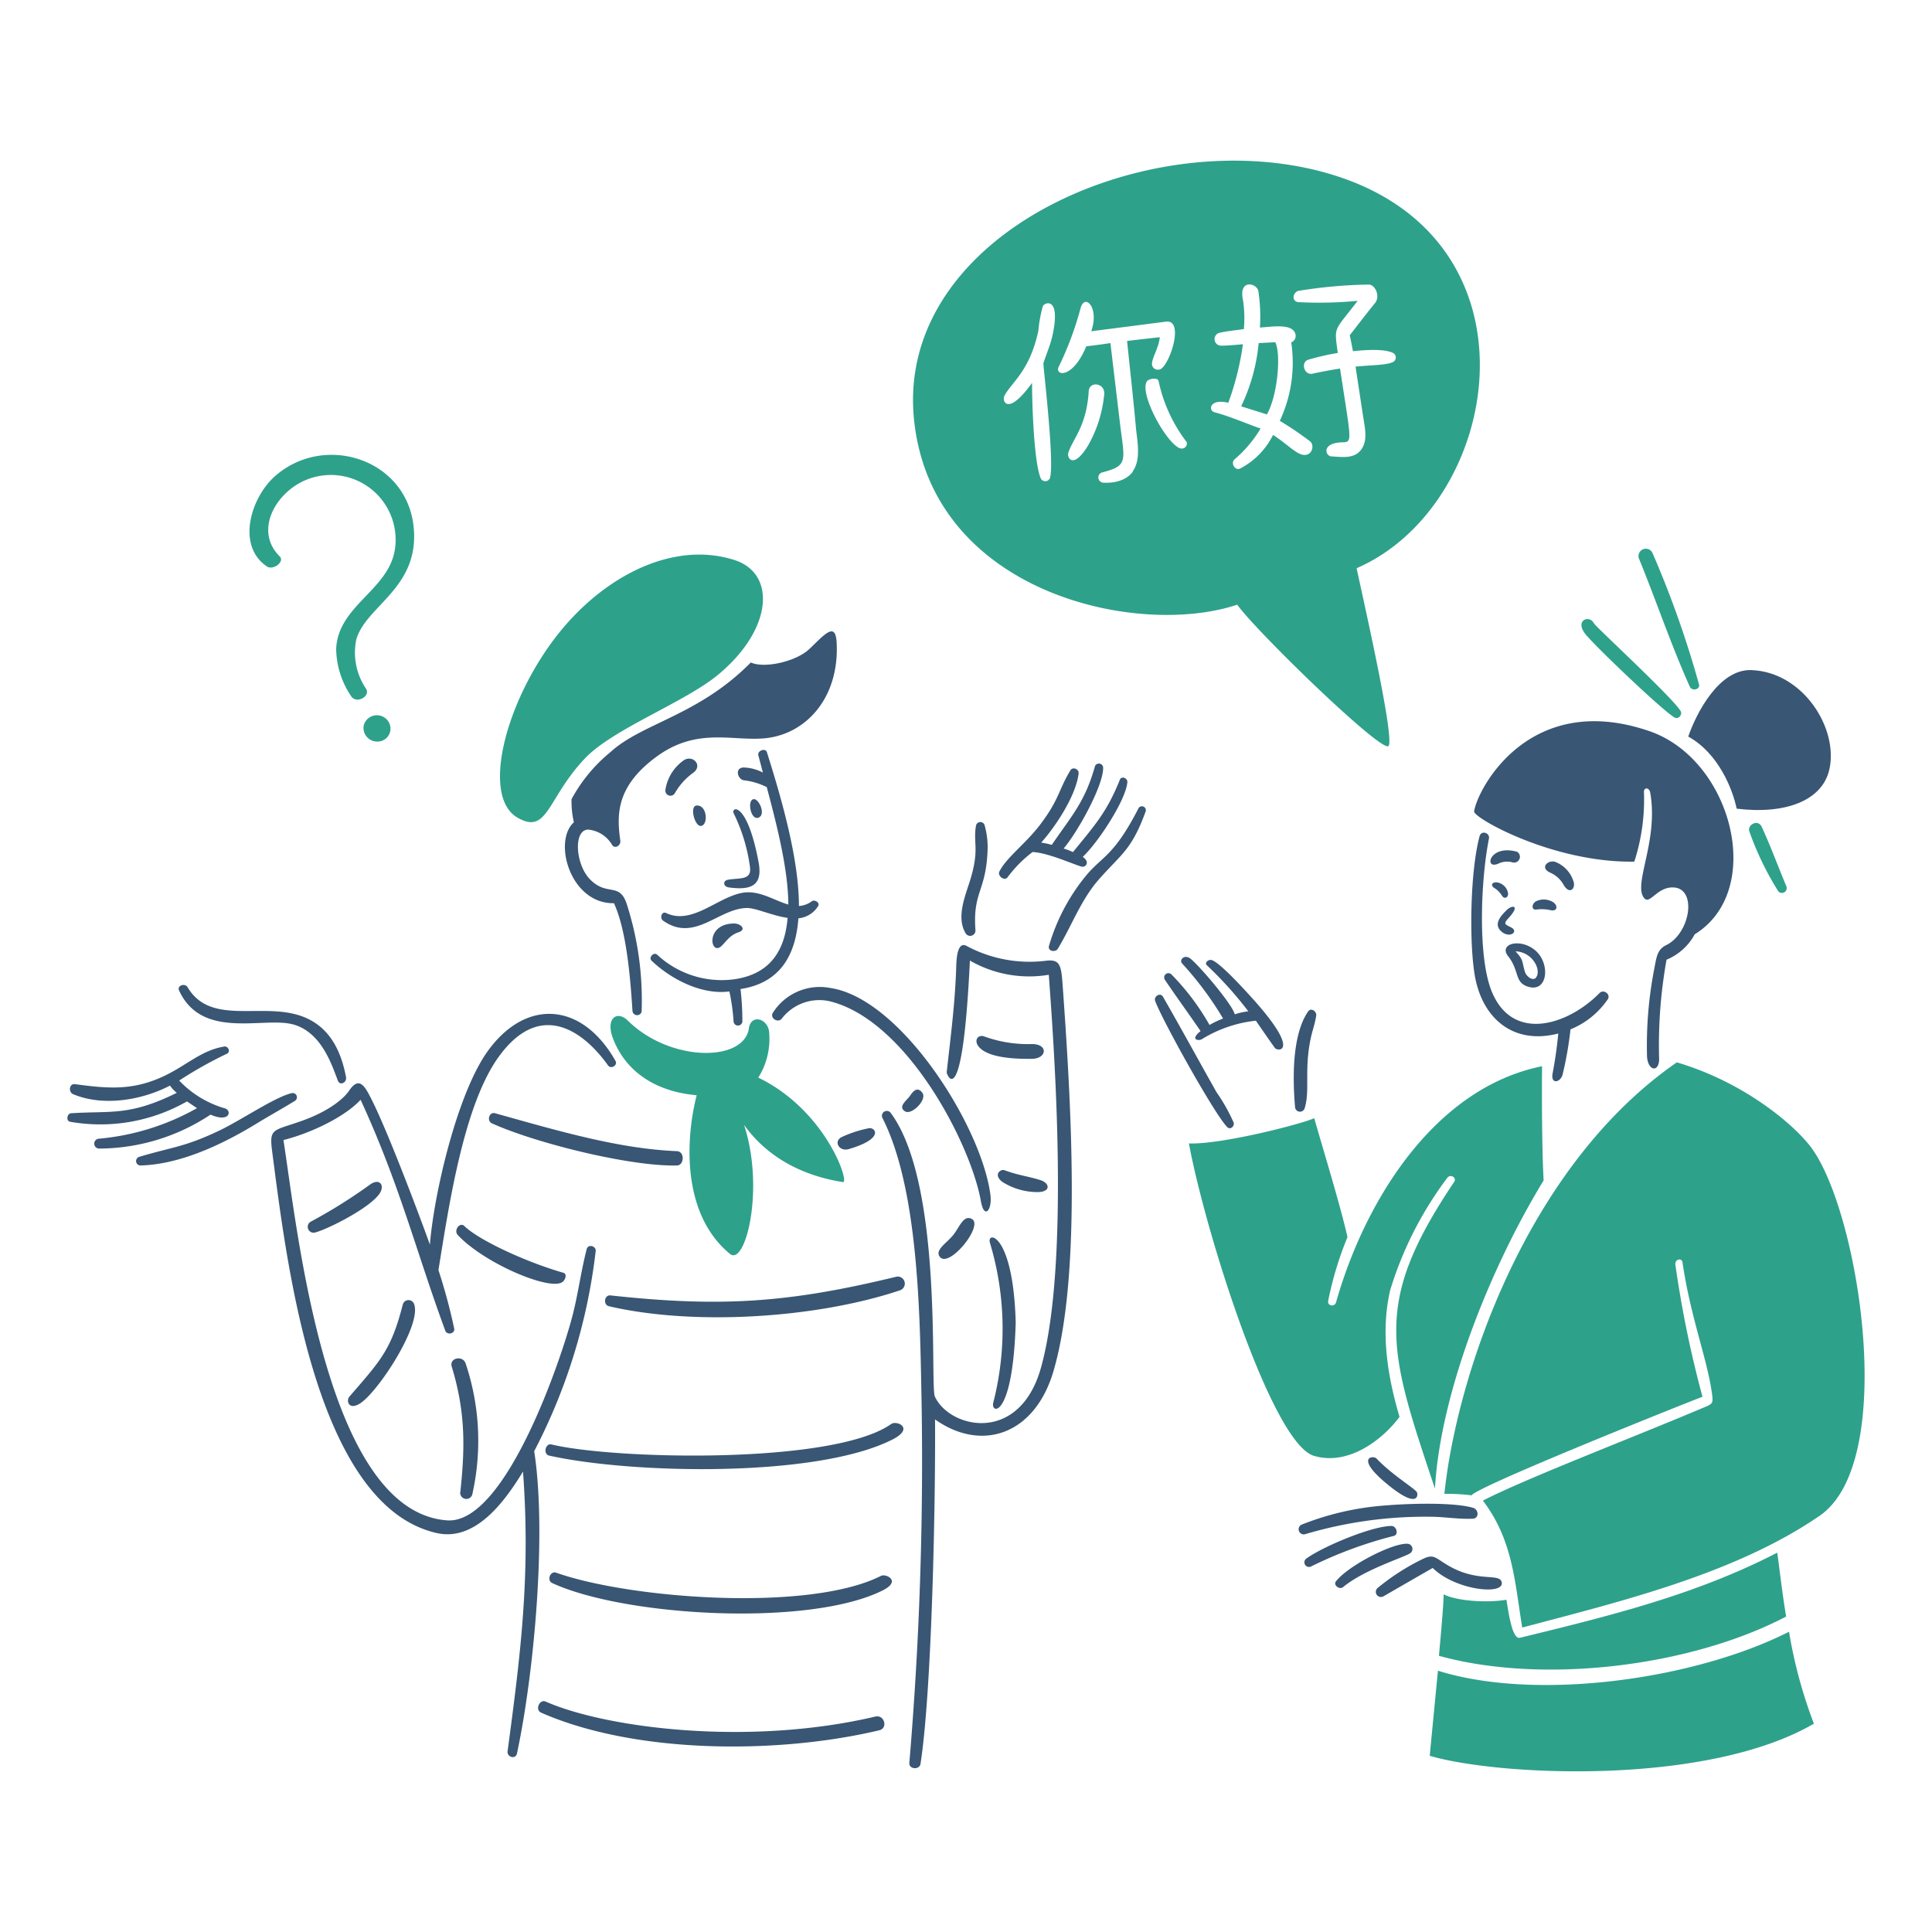
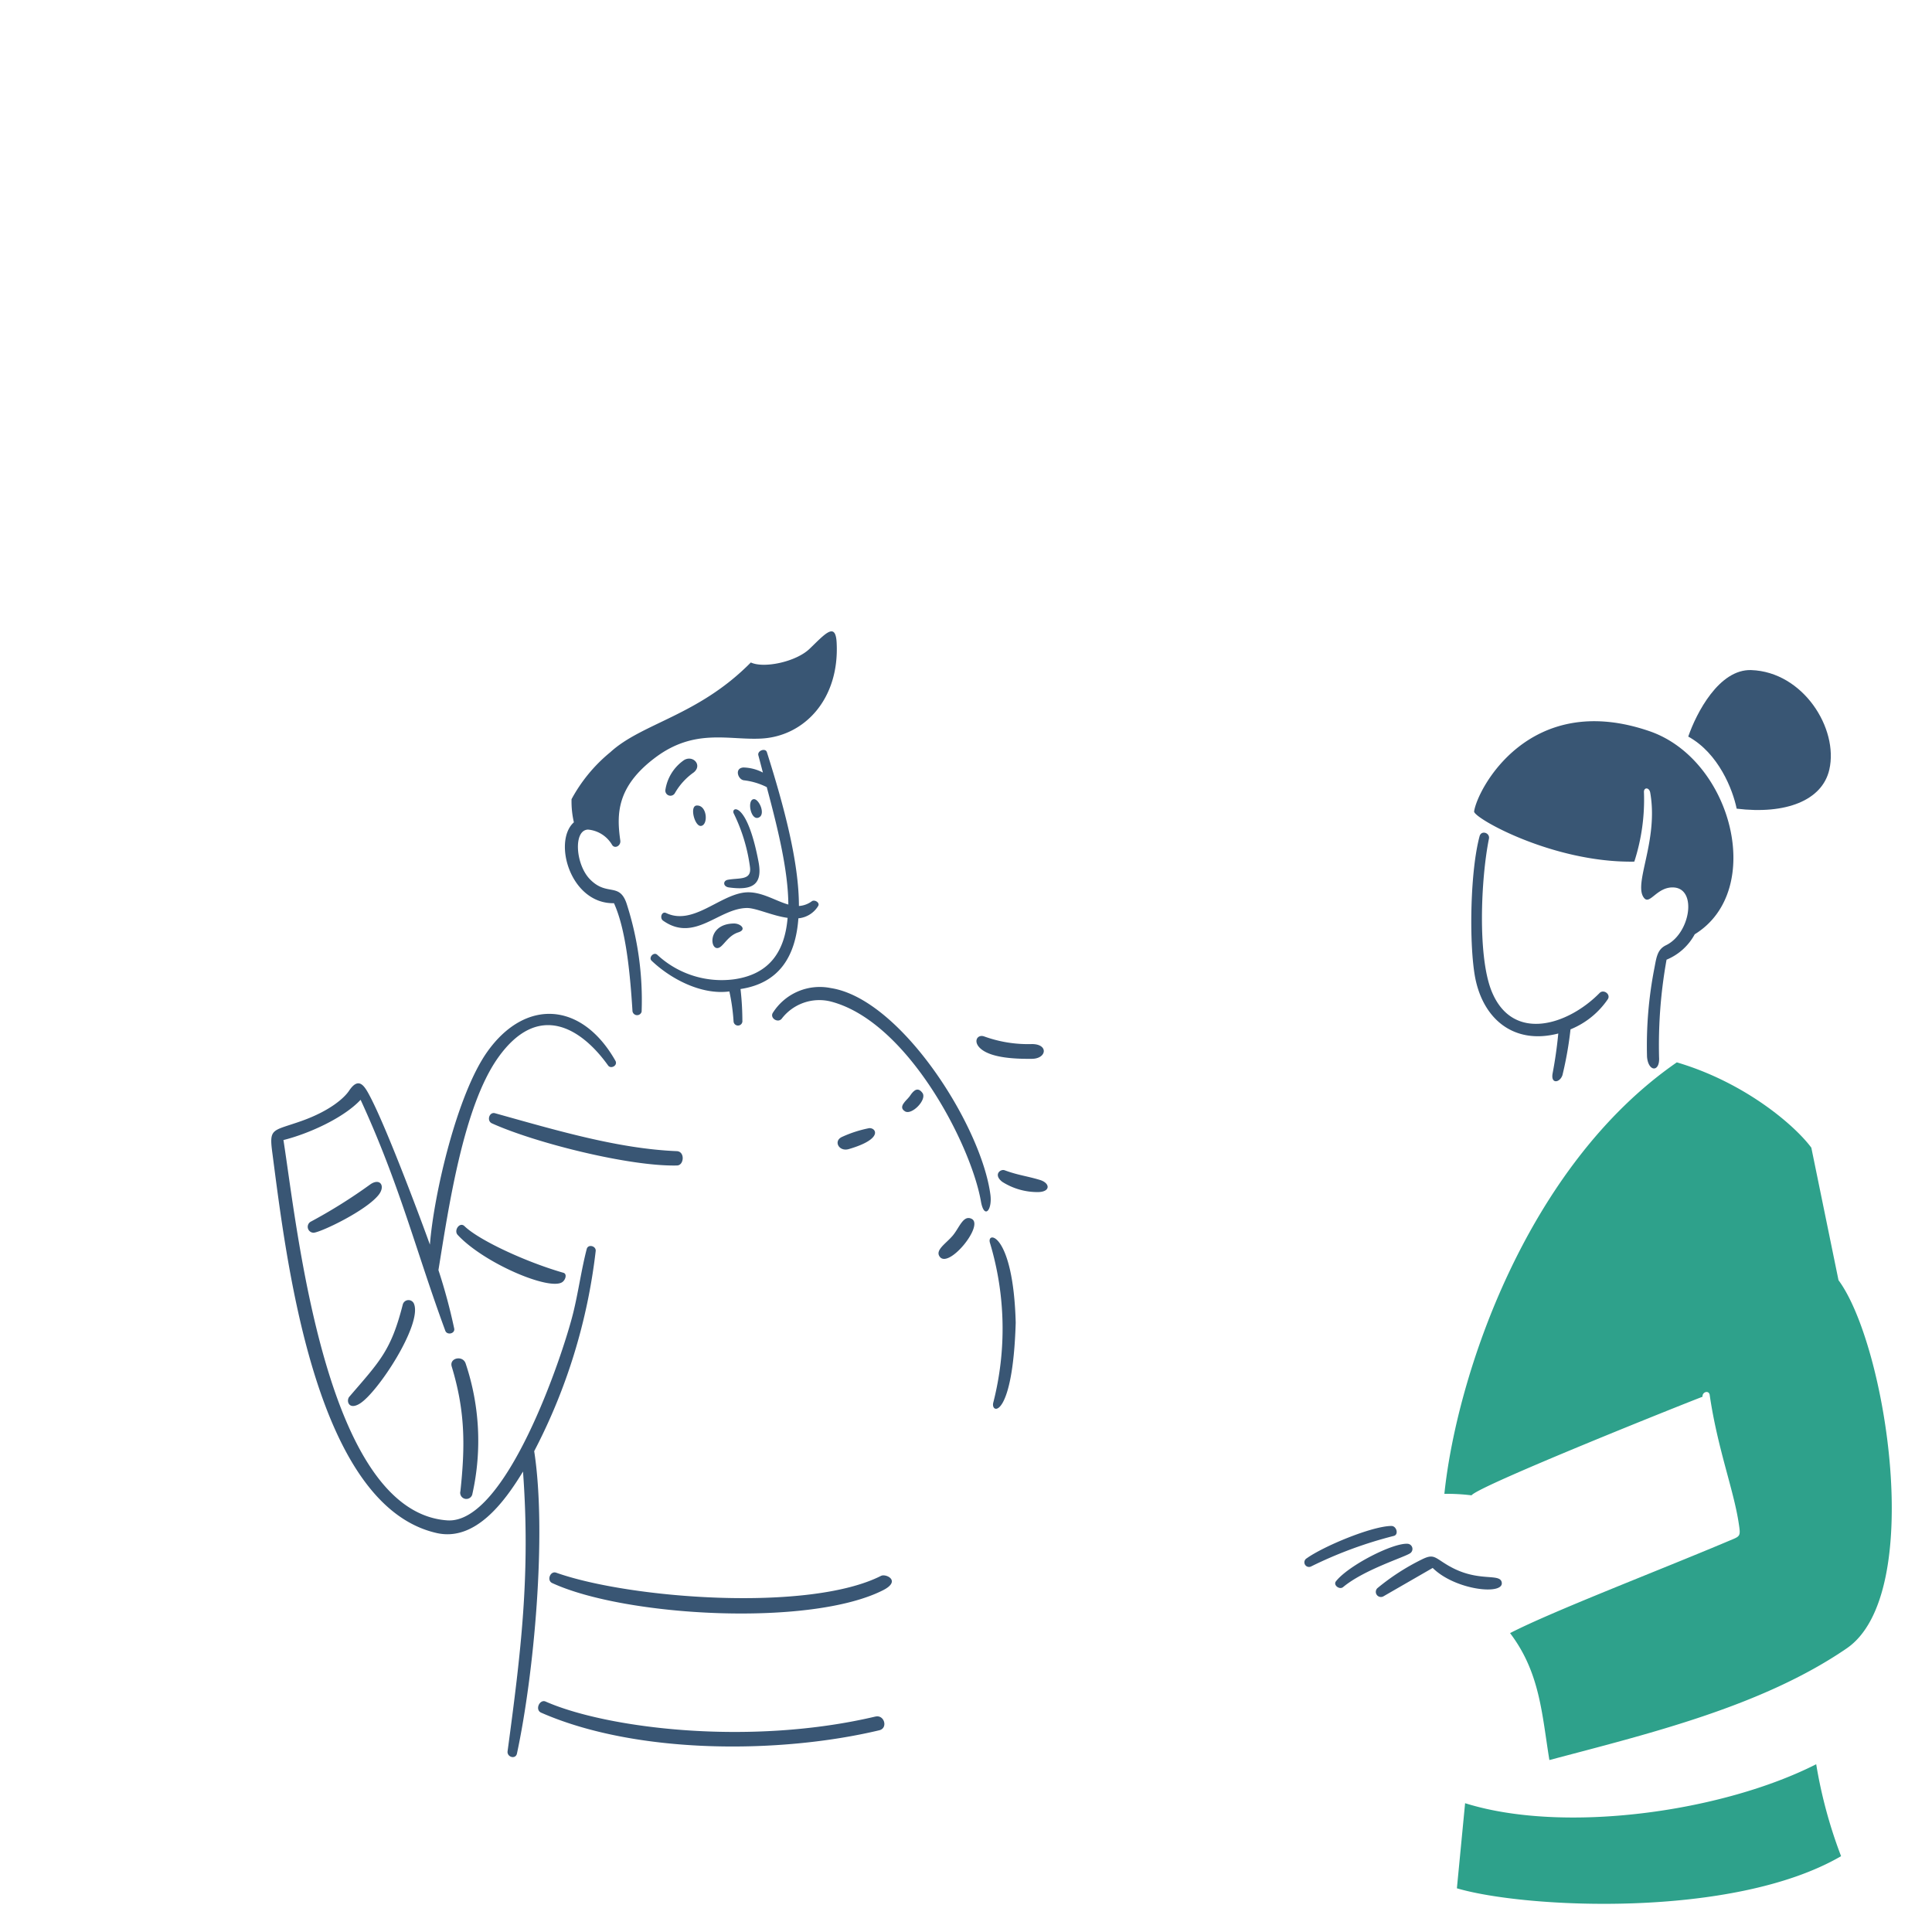
<svg xmlns="http://www.w3.org/2000/svg" viewBox="-0.5 -0.5 48 48" height="480" width="480">
  <desc>Translate 1 Streamline Illustration: https://streamlinehq.com</desc>
  <path d="M16.497 18.383a1.1 1.1 0 0 0-.466.744.127.127 0 0 0 .233.084 1.6 1.6 0 0 1 .472-.521c.22-.18-.017-.437-.239-.307m1.086 2.975c-.127.023-.122.17.027.19.563.077.846-.052.736-.634-.29-1.537-.699-1.37-.616-1.203a4.3 4.3 0 0 1 .403 1.33c.046.339-.267.264-.55.317m-.174 1.659c.104-.085.216-.284.434-.353s.062-.22-.107-.22c-.717.008-.593.79-.327.573m-.493-2.997c.184-.024.155-.507-.094-.507-.204-.013-.065.526.094.507m1.426-.205c.196-.07.014-.476-.117-.46-.17.02-.075.53.117.46m-9.434 9.37c.176-.224.03-.43-.214-.255a13 13 0 0 1-1.482.927.147.147 0 0 0 .081.27c.191-.016 1.308-.55 1.615-.942M21.25 42.147c-3.153.743-6.698.287-8.193-.372-.15-.067-.274.205-.112.276 2.38 1.044 5.941 1.024 8.401.437.221-.052.127-.393-.096-.34m.142-3.498c-1.786.908-6.245.572-8.074-.077-.147-.052-.24.192-.1.257 1.816.838 6.413 1.095 8.22.179.462-.234.07-.418-.046-.358" fill="#395674" />
  <path d="M12.771 35.556A14.3 14.3 0 0 0 14.3 30.58c.012-.124-.188-.179-.223-.049-.136.525-.207 1.066-.337 1.592-.266 1.073-1.673 5.253-3.13 5.15-3.024-.214-3.722-7.248-4.068-9.449.616-.153 1.49-.543 1.917-1 .974 2.112 1.377 3.763 2.104 5.737.044.12.249.074.221-.056a14 14 0 0 0-.391-1.45c.251-1.543.614-4.053 1.48-5.275 1.01-1.424 2.084-.721 2.736.193.068.094.248 0 .18-.12-.838-1.475-2.243-1.548-3.184-.22-.753 1.063-1.327 3.544-1.424 4.79-.154-.434-1.038-2.82-1.479-3.666-.143-.275-.284-.525-.53-.157-.112.168-.459.494-1.18.75s-.808.168-.728.775c.35 2.673 1.053 8.773 4.082 9.462.96.219 1.688-.77 2.148-1.527.188 2.555-.053 4.493-.383 6.948-.02.148.2.212.233.057.421-1.961.746-5.454.428-7.51" fill="#395674" />
  <path d="M8.436 34.374c.447-.272 1.557-1.968 1.35-2.48a.147.147 0 0 0-.28.02c-.29 1.14-.565 1.402-1.331 2.292-.077.103-.007.332.261.168m16.682-8.934a3.2 3.2 0 0 1-1.166-.19c-.168-.06-.287.127-.09.302.274.242.905.258 1.278.254s.415-.379-.022-.366m-8.804 2.66c-1.448-.06-2.954-.506-4.515-.942-.145-.04-.212.188-.08.25 1.072.487 3.435 1.078 4.603 1.048.175-.005.2-.348-.008-.356m6.86 2.094c-.169.203-.455.367-.323.533.23.291 1.103-.786.79-.945-.208-.105-.302.213-.467.412m2.162-1.379c-.313-.095-.544-.117-.876-.24-.105-.038-.289.11-.058.288a1.63 1.63 0 0 0 .875.254c.329.001.32-.222.059-.302m-.601 3.548c-.06-2.24-.732-2.289-.64-1.985a7.4 7.4 0 0 1 .081 3.976c-.062.285.488.392.559-1.991m-4.595-8.315a1.38 1.38 0 0 0-1.442.62c-.073.132.135.258.226.138a1.175 1.175 0 0 1 1.234-.419c1.9.508 3.468 3.556 3.713 4.962.08.454.286.22.235-.169-.226-1.712-2.225-4.866-3.967-5.132M11.24 36.599a6.04 6.04 0 0 0-.17-3.22c-.068-.216-.413-.145-.347.073.335 1.104.337 1.963.216 3.095a.153.153 0 1 0 .3.052Zm2.228-5.244c.083-.055.127-.205.03-.233-.95-.273-2.107-.816-2.458-1.159-.118-.114-.273.106-.169.218.65.7 2.273 1.39 2.597 1.174m6.95-3.608c-.22.102-.074.373.169.302.874-.254.675-.536.506-.52a3 3 0 0 0-.675.218" fill="#395674" />
  <path d="M22.094 26.745c-.07.095-.297.256-.106.368.167.098.549-.294.431-.458-.145-.203-.269.013-.325.09" fill="#395674" />
-   <path d="M25.48 23.37a3.3 3.3 0 0 1-1.964-.368c-.204-.11-.25.216-.258.493-.027.91-.137 1.743-.238 2.646 0 .058.393 1.081.577-2.776a2.95 2.95 0 0 0 1.96.353c.117 1.625.538 7.113-.191 9.75-.535 1.933-2.285 1.52-2.643.721-.115-.378.207-5.272-1.088-7.032a.121.121 0 0 0-.205.13c.915 1.815.927 5.063.967 7.088a89 89 0 0 1-.305 8.926c-.013.156.253.18.278.02.282-1.815.375-6.494.361-8.556 1.155.82 2.477.384 2.942-1.199.713-2.423.423-6.857.23-9.564-.037-.52-.061-.677-.422-.632" fill="#395674" />
-   <path d="M21.768 31.22c-2.678.65-4.356.763-7.101.464-.154-.016-.188.233-.038.269 2.115.493 5.166.297 7.225-.394a.175.175 0 0 0-.086-.339m-.128 3.66c-1.434 1.013-6.89.881-8.438.507-.154-.037-.215.242-.058.277 2.025.453 6.63.561 8.524-.397.573-.29.1-.487-.028-.386M5.098 27.04a2.53 2.53 0 0 1-1.146-.694 10 10 0 0 1 1.181-.664c.105-.043.04-.198-.062-.181-.552.09-.905.442-1.446.709-.797.392-1.422.339-2.26.226-.149-.02-.17.197-.049.248.74.312 1.7.155 2.408-.213a.8.8 0 0 0 .169.18c-1.181.583-1.629.443-2.62.507-.109 0-.14.193-.03.212a4.34 4.34 0 0 0 2.903-.506l.248.168a6.05 6.05 0 0 1-2.452.76.123.123 0 0 0 .022.244 5.03 5.03 0 0 0 2.766-.843c.474.205.534-.089.368-.153m1.65-.381c-.42.096-1.259.674-1.812.936-.861.408-1.152.4-1.98.647a.11.11 0 0 0 .027.214c1-.024 2.055-.53 2.9-1.046.312-.191.634-.368.945-.56a.105.105 0 0 0-.08-.191m.031-1.709c.697.192.953.971 1.115 1.398.052.137.227.046.203-.084-.165-.893-.59-1.389-1.25-1.563-.963-.255-2.143.248-2.687-.675-.064-.108-.267-.042-.212.08.568 1.242 2.107.646 2.83.845m17.754-3.654a3.1 3.1 0 0 1 .621-.628c.414.015 1.152.37 1.248.365s.168-.13 0-.245c.38-.358 1.07-1.405 1.108-1.856.009-.102-.146-.16-.184-.066-.321.796-.597 1.104-1.167 1.802a2 2 0 0 0-.233-.088c.337-.39.999-1.573.982-2.015a.106.106 0 0 0-.201-.035c-.252.9-.584 1.237-1.075 1.96a2 2 0 0 0-.263-.057c.37-.413.87-1.18.93-1.721.011-.105-.146-.17-.203-.076-.303.5-.273.718-.752 1.35-.352.466-.84.818-1.013 1.165-.055.112.128.246.202.145m3.258-1.723c-.617 1.202-.897 1.188-1.307 1.68A4.9 4.9 0 0 0 25.562 23c-.04.133.159.17.22.07.35-.577.57-1.211 1.025-1.728.554-.627.81-.727 1.158-1.687a.098.098 0 0 0-.176-.08m-4.054 3.037c-.07-.955.255-.951.3-1.96a2 2 0 0 0-.076-.661.111.111 0 0 0-.211.023c-.075.432.095.588-.15 1.37-.122.387-.338.902-.114 1.292a.132.132 0 0 0 .251-.064m14.607-1.138c.157.28.32.09.246-.09a.76.76 0 0 0-.459-.475c-.18-.044-.378.152-.114.272a.7.7 0 0 1 .327.293m-1.372 1.784c.282.357.154.64.478.751.504.173.577-.552.211-.883s-.94-.187-.689.132m.694.527c-.072.098-.241-.016-.279-.144-.079-.267-.028-.285-.233-.506.424.017.65.461.512.65m-.009-1.889c-.106.07-.11.22.02.201a1 1 0 0 1 .373.022c.17.012.139-.141.04-.204a.44.44 0 0 0-.433-.019m-.467-1.235c-.695-.191-.83.467-.454.292a.5.5 0 0 1 .347-.027.144.144 0 0 0 .107-.265m-.231.987a.33.33 0 0 0-.25-.223c-.121-.024-.195.065-.08.137a.6.6 0 0 1 .191.194c.06.099.187.039.139-.108m-.144 1.004c.209.167.425-.013.23-.111-.17-.085-.195-.088-.05-.247.28-.308.077-.317-.059-.184s-.352.356-.121.542m-7.085 3.99c-.447-.792-.882-1.592-1.335-2.38-.064-.111-.235-.01-.193.107.17.467 1.482 2.831 1.793 3.135.077.076.183-.027.157-.113a4.5 4.5 0 0 0-.422-.75m-.13-3.29c-.072-.018-.18.067-.116.128a9.5 9.5 0 0 1 1.033 1.148 1.5 1.5 0 0 0-.338.074c-.059-.253-.907-1.241-1.108-1.389-.15-.109-.284.044-.195.13a8.3 8.3 0 0 1 1.013 1.363 2.4 2.4 0 0 0-.337.16 6 6 0 0 0-.95-1.26.106.106 0 0 0-.16.136c.29.43.593.844.888 1.276-.273.218-.05.246.024.206a3.2 3.2 0 0 1 1.35-.464q.235.343.47.675c.07.1.677.128-.582-1.257-.134-.148-.788-.875-.992-.926m2.318 3.675c.133-.44-.016-.935.146-1.717.04-.195.112-.383.139-.58.014-.102-.13-.203-.201-.1-.405.587-.385 1.687-.324 2.382a.122.122 0 0 0 .24.015m3.115 10.157c.351 0 .707.065 1.057.049.17-.008.15-.23.012-.27-.488-.145-1.63-.106-2.158-.061a7 7 0 0 0-2.106.479.127.127 0 0 0 .084.238 10.5 10.5 0 0 1 3.111-.435m-1.048-.795c.775.632.752.233.717.182-.067-.101-.625-.435-.999-.832-.084-.088-.562-.038.282.65" fill="#395674" />
  <path d="M34.07 37.412c-.49.004-1.689.506-2.104.803a.115.115 0 1 0 .112.201 10.4 10.4 0 0 1 2.052-.757c.127-.033.067-.247-.06-.247m1.445 1.003c-.374-.213-.38-.326-.692-.17a5.6 5.6 0 0 0-1.1.711.127.127 0 0 0 .145.206l1.227-.707c.564.56 1.8.688 1.713.349-.057-.224-.588.011-1.293-.39m-1.031-.558c-.358-.04-1.492.543-1.794.933-.072.094.092.217.18.141.524-.437 1.544-.747 1.671-.844a.129.129 0 0 0-.057-.23M14.754 21.94c.287.631.397 1.664.46 2.683a.116.116 0 0 0 .227.012 7.8 7.8 0 0 0-.378-2.7c-.184-.519-.49-.158-.91-.594-.355-.368-.413-1.22-.043-1.23a.77.77 0 0 1 .596.378c.066.11.224.025.205-.107-.09-.64-.104-1.333.876-2.065s1.82-.423 2.632-.468c1.067-.058 1.942-.982 1.867-2.386-.028-.525-.293-.207-.675.159-.337.321-1.13.49-1.457.337-1.301 1.321-2.7 1.504-3.489 2.228a3.9 3.9 0 0 0-.965 1.168 2.3 2.3 0 0 0 .058.575c-.528.47-.09 2.029.996 2.01" fill="#395674" />
  <path d="M19.336 22.315a.64.64 0 0 0 .491-.306c.051-.083-.09-.168-.158-.117a.6.6 0 0 1-.32.117c0-1.088-.367-2.467-.796-3.822-.034-.108-.231-.043-.214.07l.115.437a1.1 1.1 0 0 0-.485-.126c-.228.017-.135.3.012.318a1.7 1.7 0 0 1 .569.17c.27 1.012.531 2.06.536 2.917-.337-.094-.702-.35-1.104-.297-.63.085-1.276.82-1.932.508-.11-.053-.168.126-.075.19.782.551 1.378-.305 2.08-.315.226-.003.633.194 1.013.245-.068.812-.431 1.407-1.35 1.529a2.35 2.35 0 0 1-1.89-.613c-.086-.078-.222.07-.139.149.484.461 1.247.855 1.932.763a5 5 0 0 1 .104.74.11.11 0 1 0 .219-.017 7 7 0 0 0-.046-.783c.967-.147 1.369-.817 1.438-1.757m19.905 1.856c-.782.797-2.162 1.243-2.683-.047-.348-.863-.268-2.778-.066-3.785.03-.149-.19-.22-.232-.064-.228.843-.262 2.551-.127 3.415.171 1.1.955 1.78 2.082 1.487q-.047.496-.14.986c-.054.28.182.238.244.047a9 9 0 0 0 .2-1.136 2.06 2.06 0 0 0 .926-.748c.08-.121-.102-.258-.204-.155" fill="#395674" />
  <path d="M40.484 17.667c-2.997-1.033-4.284 1.45-4.36 1.993-.021.157 1.953 1.28 3.98 1.247a5 5 0 0 0 .24-1.715c-.013-.137.13-.138.155 0 .214 1.21-.439 2.282-.149 2.622.145.17.323-.294.74-.265.58.042.402 1.147-.2 1.436-.202.098-.233.274-.282.542a10 10 0 0 0-.188 2.23c.032.38.324.386.299.01a12 12 0 0 1 .186-2.424 1.4 1.4 0 0 0 .7-.631c1.764-1.084.929-4.338-1.121-5.045" fill="#395674" />
  <path d="M43.01 16.148c-.8-.027-1.363 1.065-1.566 1.652.756.416 1.107 1.322 1.203 1.791 1.215.149 2.126-.201 2.302-.97.234-1.02-.65-2.428-1.94-2.473" fill="#395674" />
-   <path d="M44.502 28.014c-.408-.552-1.647-1.62-3.342-2.12-3.736 2.585-5.467 7.773-5.775 10.72a5 5 0 0 1 .675.037c.17-.236 5.379-2.315 5.738-2.449a27 27 0 0 1-.675-3.292c-.008-.13.17-.169.18-.036.193 1.313.588 2.33.716 3.153.058.37.052.34-.255.47-1.762.744-4.387 1.75-5.422 2.285.745.982.79 2.008.977 3.154 2.454-.652 5.275-1.328 7.387-2.775 1.965-1.346.982-7.544-.204-9.147m-9.277 12.994-.204 2.114c1.679.497 6.86.763 9.545-.798a11.7 11.7 0 0 1-.618-2.284c-2.339 1.186-6.267 1.738-8.723.968" fill="#2ea18b" />
-   <path d="M43.876 39.663c-.11-.665-.17-1.243-.221-1.588-2.025 1.05-4.192 1.578-6.392 2.115-.208.05-.293-.724-.338-.945-.493.086-1.252.027-1.558-.135 0 .203-.05.795-.117 1.528 2.58.715 6.243.272 8.626-.975m-9.839-8.103a9 9 0 0 1 1.423-2.8c.082-.1.239 0 .168.104-2.039 3.038-1.638 4.151-.477 7.62.135-2.42 1.407-5.543 2.7-7.656-.039-.692-.047-1.94-.039-2.838-2.7.546-4.42 3.393-5.118 5.866-.034.12-.22.092-.196-.034a8.5 8.5 0 0 1 .48-1.586c-.17-.768-.688-2.458-.826-2.955-.32.148-2.324.66-3.114.627.407 2.194 2.063 7.458 3.109 7.763.886.259 1.739-.446 2.124-.97-.285-.963-.481-2.063-.234-3.14M6.32 11.342c-.583.522-.954 1.71-.191 2.23.157.108.453-.118.32-.249-.503-.497-.286-1.201.23-1.64a1.609 1.609 0 0 1 2.636 1.44c-.137 1.035-1.416 1.41-1.463 2.499a2.15 2.15 0 0 0 .376 1.181c.13.191.49-.003.363-.197a1.6 1.6 0 0 1-.24-1.214c.238-.843 1.569-1.277 1.428-2.78-.16-1.714-2.23-2.372-3.46-1.27m2.216 6.189a.34.34 0 0 0 .368.392.32.32 0 0 0 .296-.361.338.338 0 0 0-.664-.031m9.21-4.118c-1.594-.51-3.428.484-4.59 2.12s-1.658 3.78-.8 4.28c.756.44.736-.476 1.673-1.466.703-.743 2.49-1.397 3.321-2.09 1.35-1.123 1.443-2.51.396-2.844m.594 12.86a1.8 1.8 0 0 0 .273-1.084c0-.38-.452-.517-.506-.14-.122.843-1.958.845-3.008-.193-.262-.259-.567-.064-.364.457.276.713.935 1.297 2.075 1.398-.261 1.012-.406 2.929.827 3.942.38.312.871-1.602.35-3.206.442.622 1.208 1.225 2.457 1.422.174.028-.421-1.783-2.104-2.596m23.145-9.711c.052.115.262.073.227-.06a25 25 0 0 0-1.152-3.256.182.182 0 1 0-.337.138c.432 1.056.795 2.14 1.262 3.178m2.198 5.084a.12.12 0 0 0 .199-.128c-.206-.49-.388-.99-.61-1.473-.094-.204-.354-.054-.313.1a7.5 7.5 0 0 0 .724 1.501m-2.571-4.316c.09.045.191-.075.146-.159-.17-.312-2.113-2.098-2.157-2.186-.11-.219-.49-.076-.206.275.246.306 1.958 1.939 2.217 2.07m-9.928-9.328-.412.022a4.6 4.6 0 0 1-.435 1.571l.641.201c.28-.511.348-1.532.206-1.794" fill="#2ea18b" />
-   <path d="M33.998 18.033c.155-.19-.6-3.508-.793-4.416 3.583-1.553 4.742-8.076-.521-9.751-4.503-1.434-10.935 1.392-10.477 6.04.426 4.32 5.539 5.451 8.031 4.617.506.699 3.606 3.7 3.76 3.51M33.507 6.57c.16 0 .292.292.154.461-.215.263-.419.533-.628.799q.045.197.08.395c.26-.025.78-.074 1.012.052a.13.13 0 0 1 .027.182c-.087.118-.584.108-.974.15l.188 1.236c.04.263.125.59-.047.825s-.476.184-.737.169c-.152 0-.268-.337.271-.35.257-.005.215-.023-.06-1.832q-.345.053-.688.128c-.202.044-.3-.288-.1-.348a6 6 0 0 1 .732-.168c-.093-.684-.1-.515.493-1.295a10 10 0 0 1-1.486.032c-.16-.036-.12-.23.004-.278a12 12 0 0 1 1.759-.158M25.65 7.83c-.052.238-.152.462-.227.694-.01.057.27 2.362.17 2.825a.125.125 0 0 1-.24.027c-.169-.423-.212-1.87-.212-2.363-.607.844-.753.449-.687.322.185-.35.625-.604.844-1.616a3.3 3.3 0 0 1 .11-.608c.025-.09.457-.28.242.719m.393 2.918c.11-.35.452-.648.506-1.53.016-.264.445-.208.38.122a3.15 3.15 0 0 1-.387 1.212c-.37.623-.541.329-.5.196m.867.744a.13.13 0 0 1-.025-.255c.673-.177.552-.273.43-1.316l-.226-1.897q-.299.045-.6.08c-.347.843-.82.732-.674.487a8 8 0 0 0 .532-1.433c.104-.38.472-.024.266.572l1.872-.241c.423-.03.106.987-.127 1.167a.15.15 0 0 1-.21-.031c-.103-.14.132-.41.168-.747q-.404.044-.813.093c.073.716.155 1.43.219 2.147.03.327.132.778-.068 1.076 0 .023-.185.327-.744.298m1.895-.857c-.36-.169-1.002-1.372-.81-1.66.045-.068.271-.105.29-.01a3.8 3.8 0 0 0 .698 1.518.125.125 0 0 1-.178.147Zm1.363.282a3.1 3.1 0 0 0 .652-.77c-.269-.091-.8-.317-1.14-.403-.168-.043-.133-.348.338-.238a7 7 0 0 0 .363-1.452c-.184.012-.368.036-.552.034a.163.163 0 0 1-.042-.317c.203-.047.412-.064.618-.096a3 3 0 0 0-.022-.718c-.118-.541.35-.42.381-.226a4.2 4.2 0 0 1 .039.907c.327-.022.834-.11.886.18a.17.17 0 0 1-.108.188 3.4 3.4 0 0 1-.284 1.95 8 8 0 0 1 .748.506c.146.11.031.46-.279.3-.168-.087-.367-.285-.637-.456a1.88 1.88 0 0 1-.812.832c-.128.068-.246-.127-.148-.221Z" fill="#2ea18b" />
+   <path d="M44.502 28.014c-.408-.552-1.647-1.62-3.342-2.12-3.736 2.585-5.467 7.773-5.775 10.72a5 5 0 0 1 .675.037c.17-.236 5.379-2.315 5.738-2.449c-.008-.13.17-.169.18-.036.193 1.313.588 2.33.716 3.153.058.37.052.34-.255.47-1.762.744-4.387 1.75-5.422 2.285.745.982.79 2.008.977 3.154 2.454-.652 5.275-1.328 7.387-2.775 1.965-1.346.982-7.544-.204-9.147m-9.277 12.994-.204 2.114c1.679.497 6.86.763 9.545-.798a11.7 11.7 0 0 1-.618-2.284c-2.339 1.186-6.267 1.738-8.723.968" fill="#2ea18b" />
</svg>